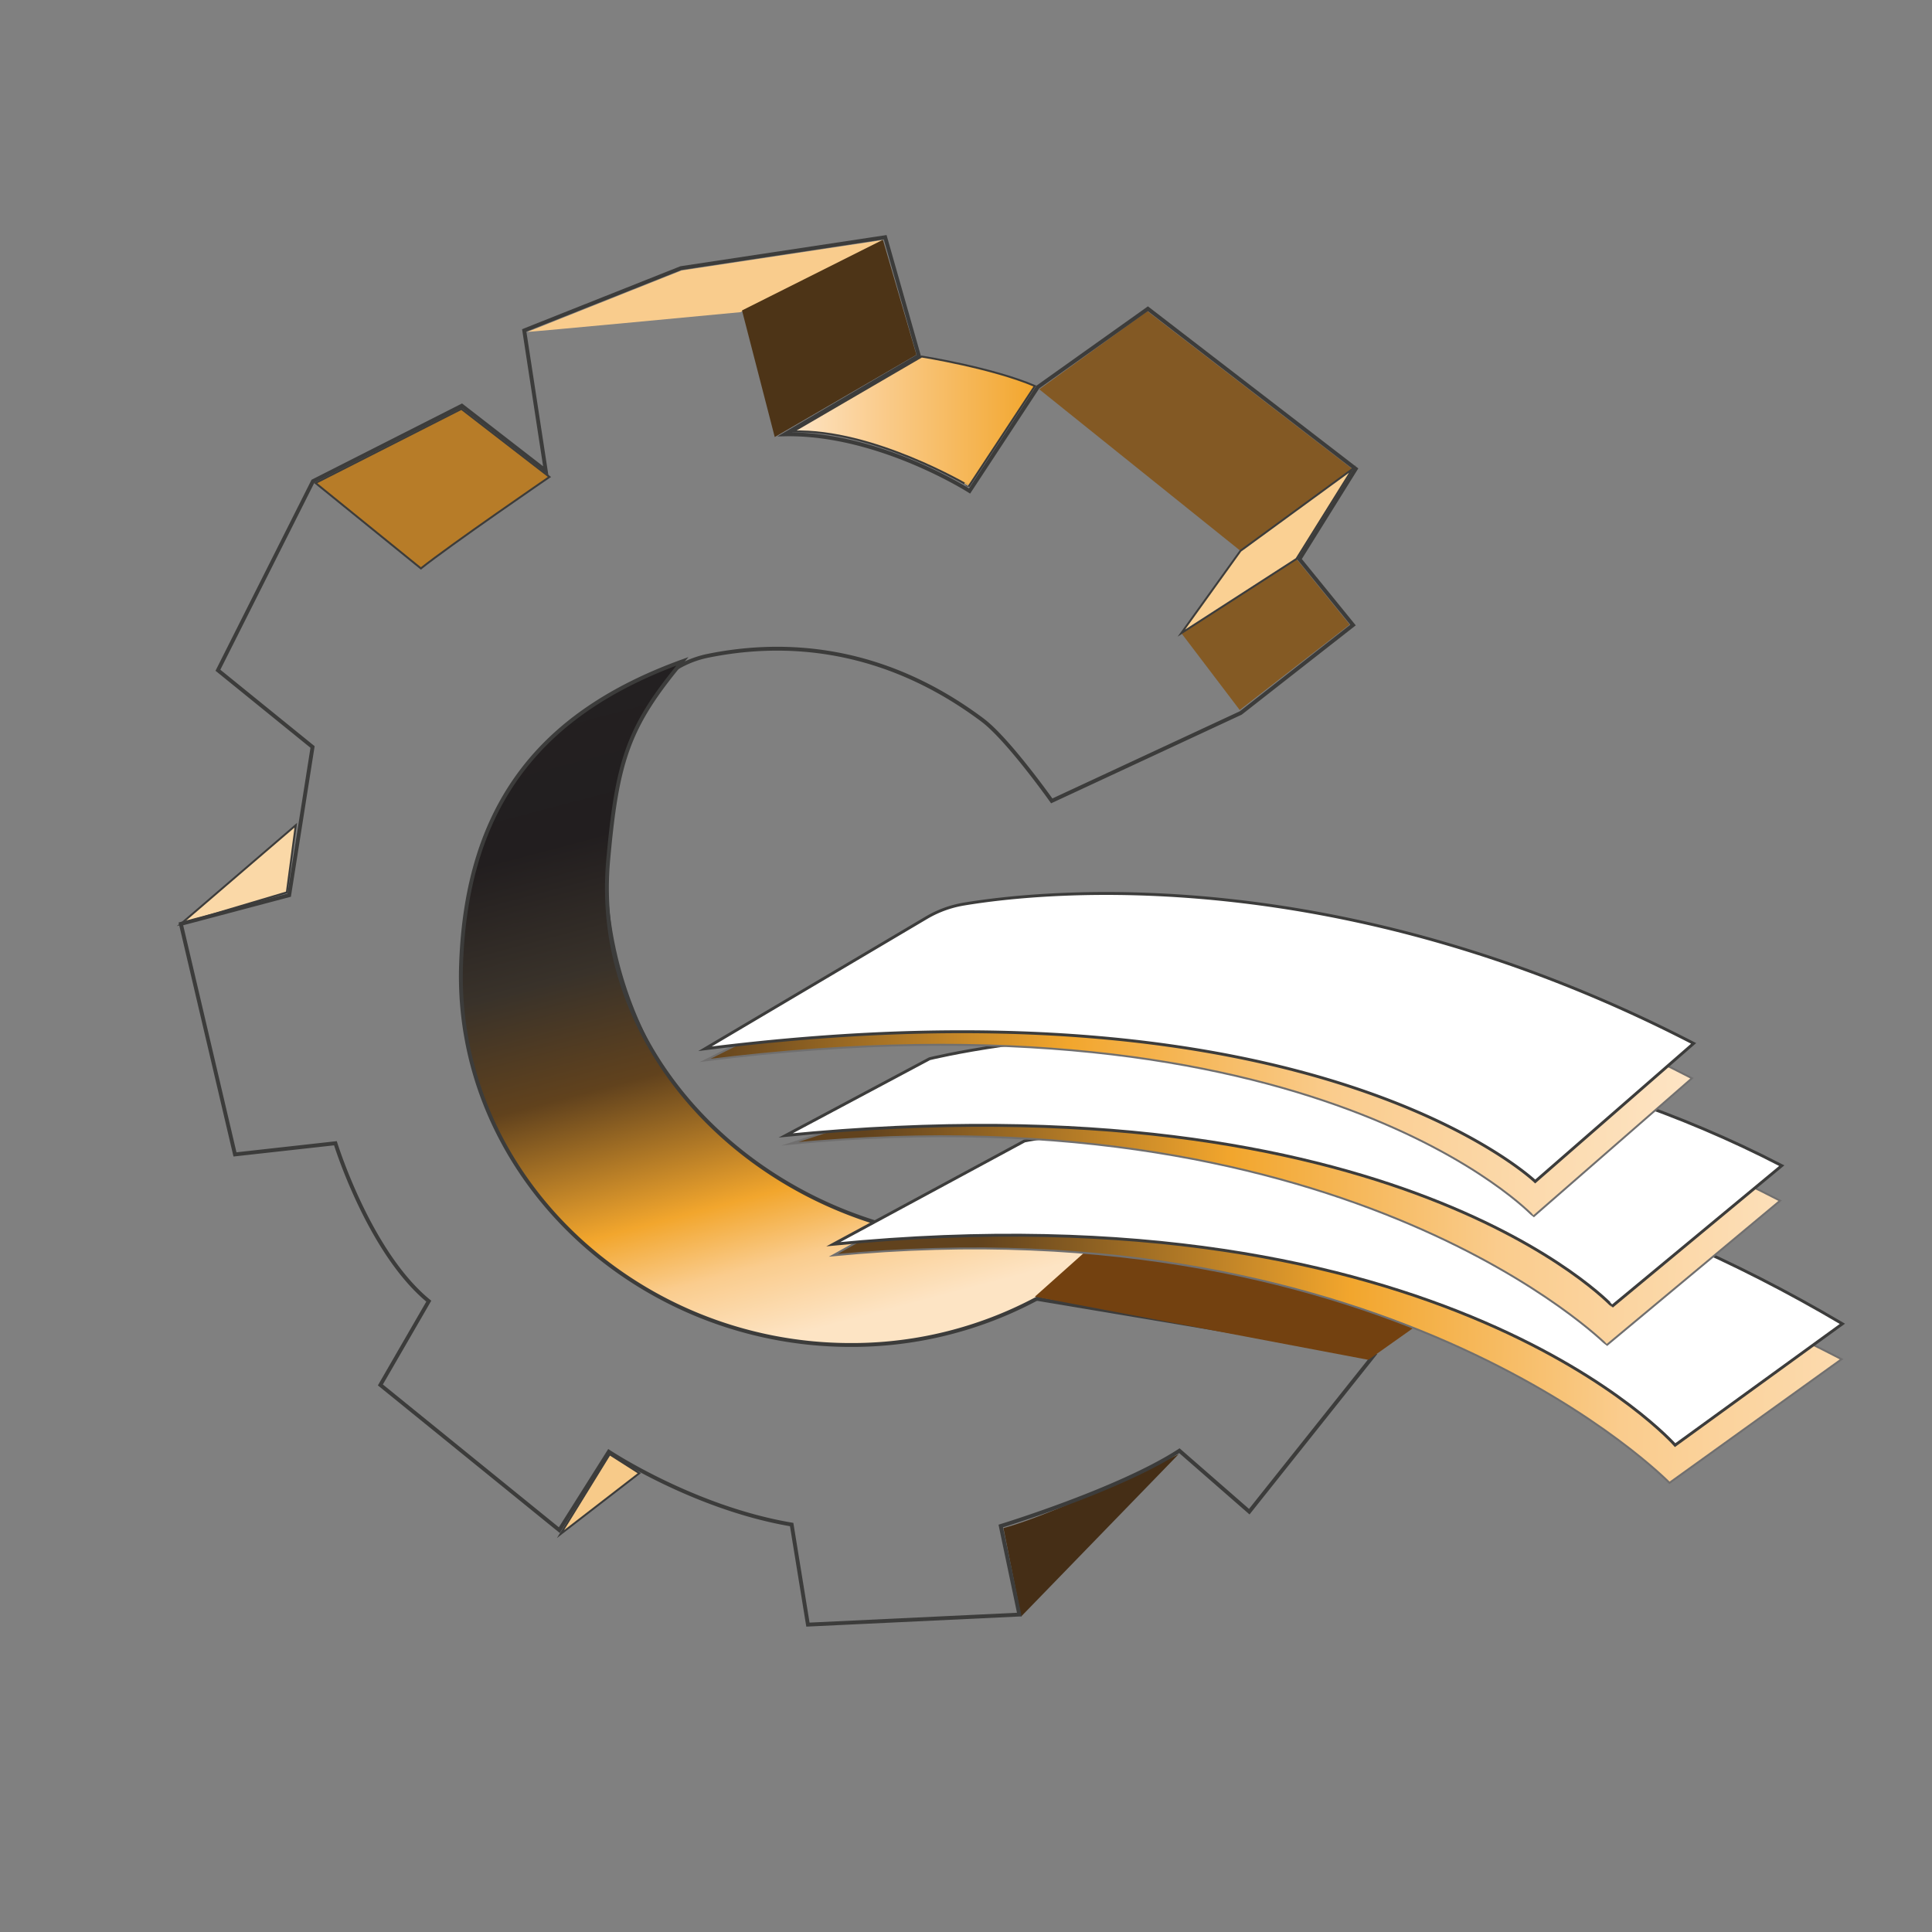
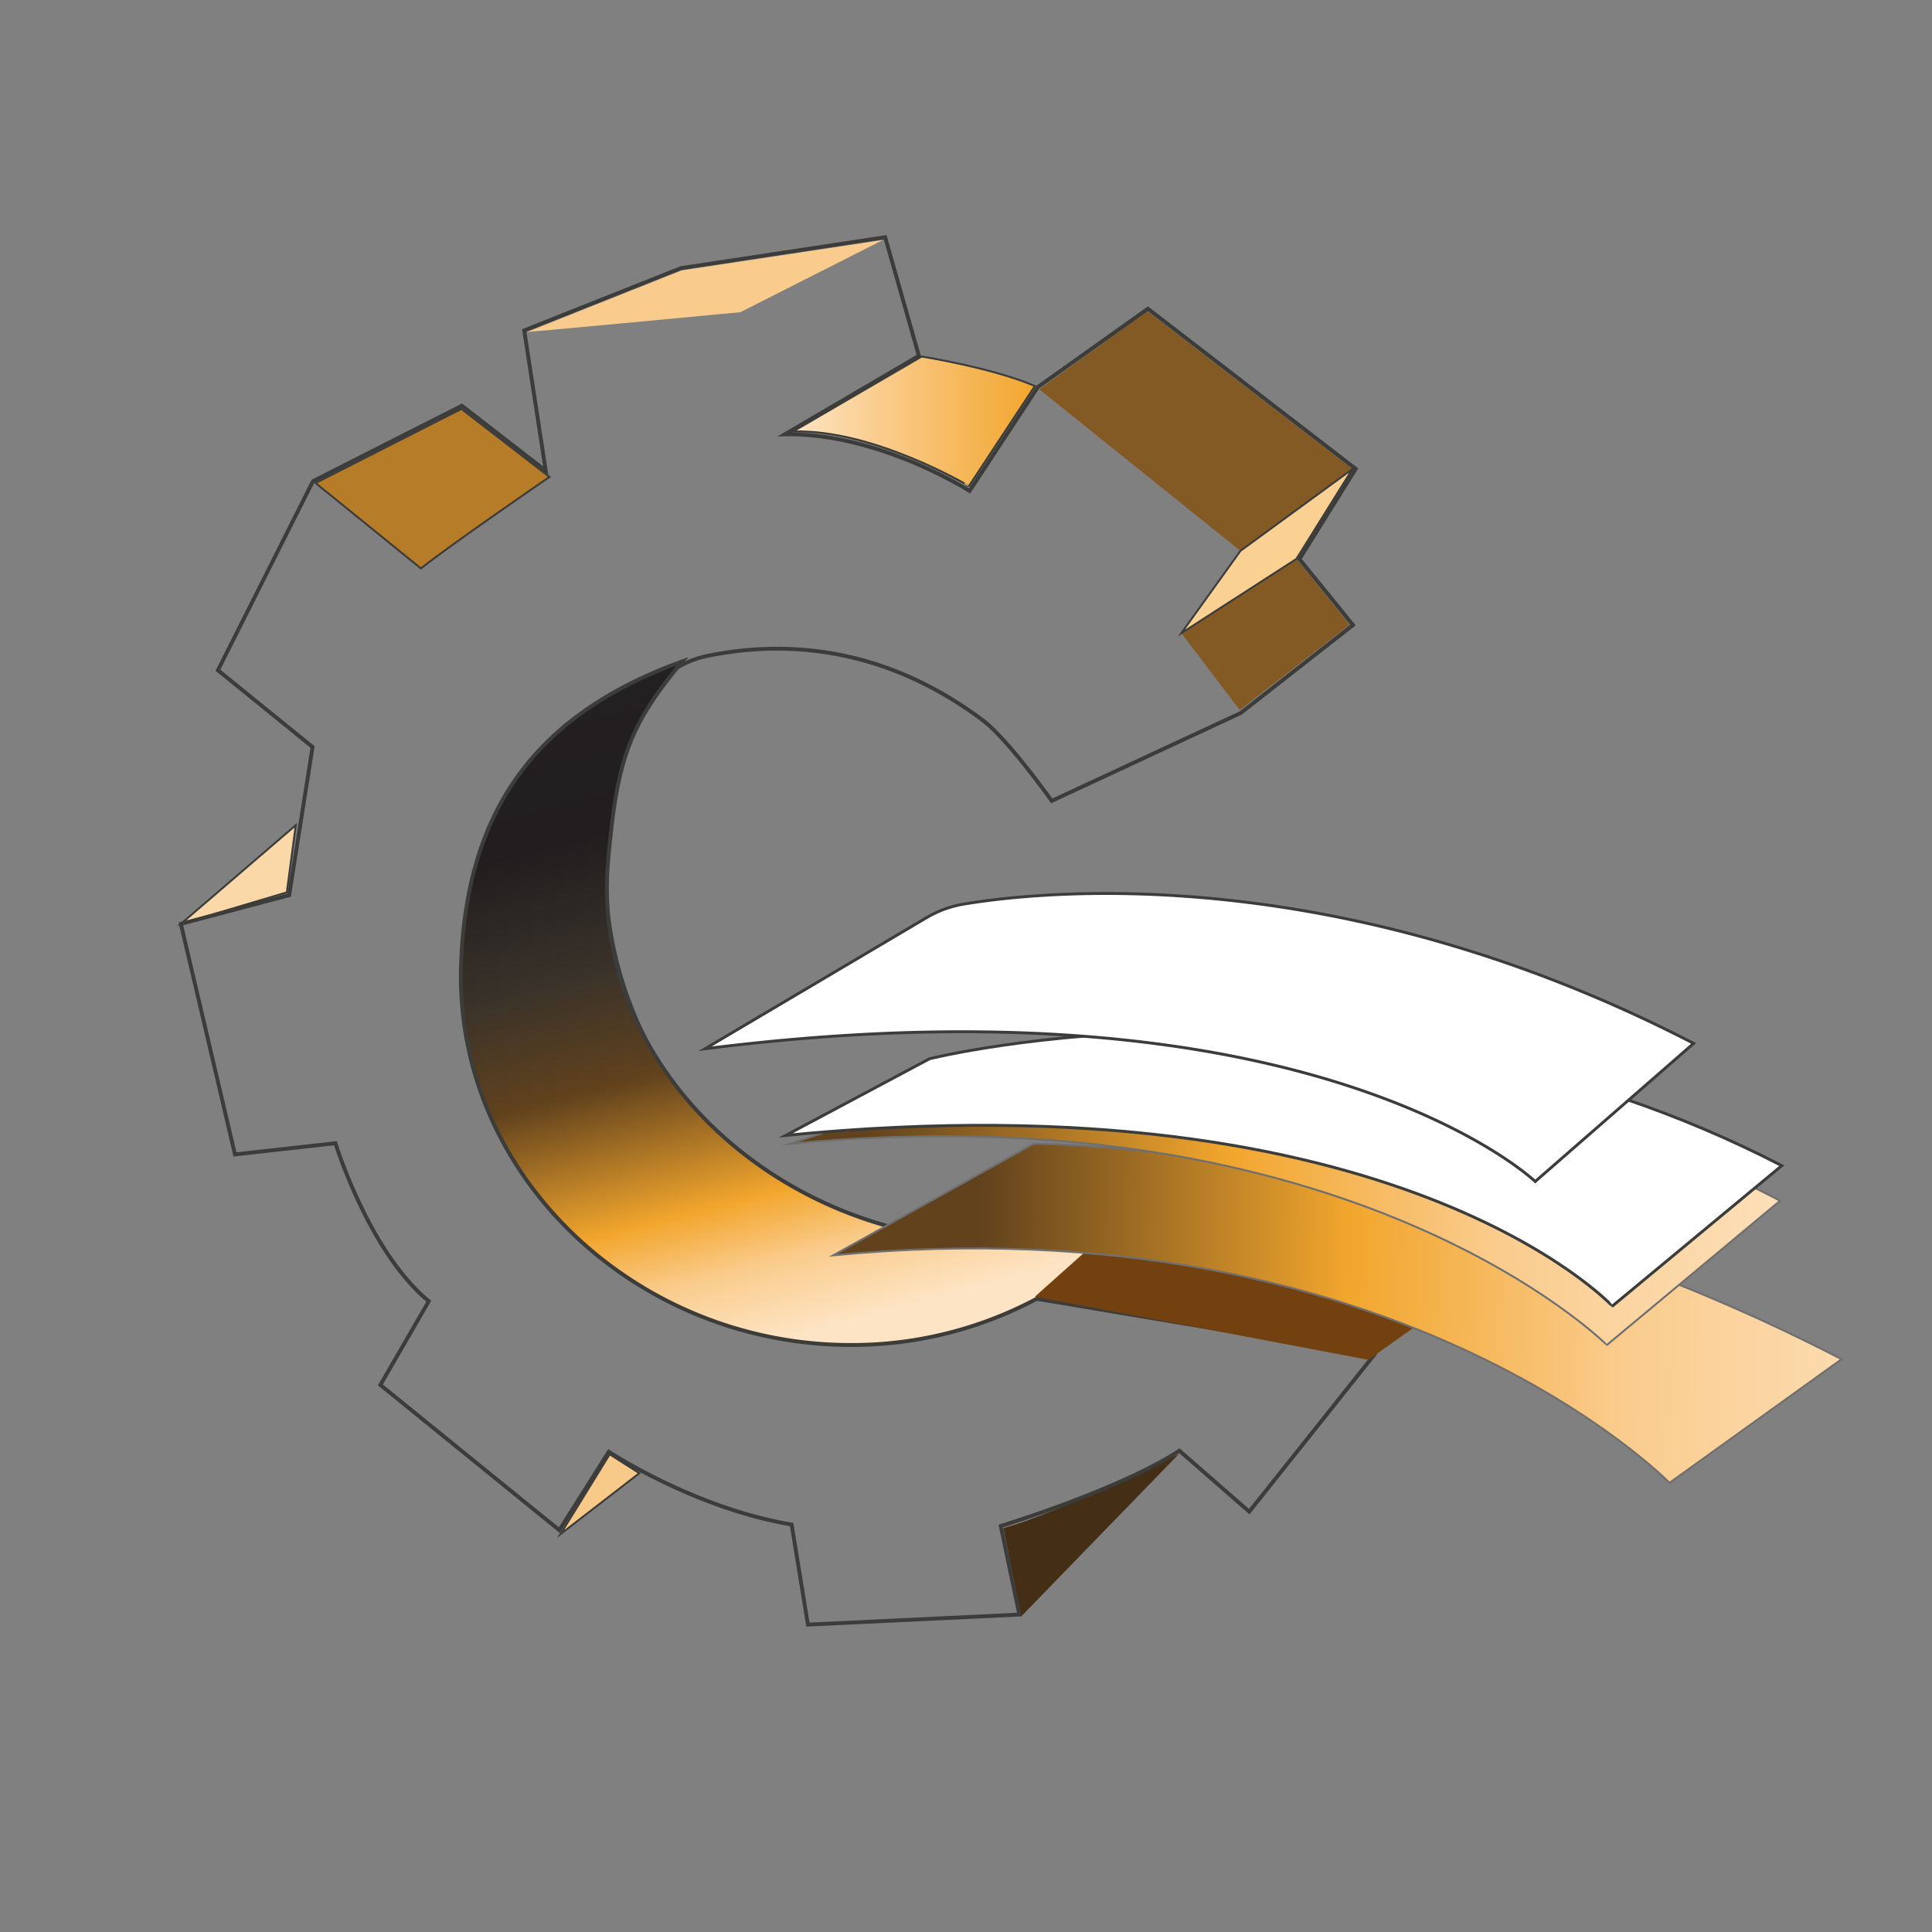
<svg xmlns="http://www.w3.org/2000/svg" xmlns:xlink="http://www.w3.org/1999/xlink" id="Layer_1" data-name="Layer 1" viewBox="50 70 500 500">
  <rect x="50" y="70" width="500" height="500" fill="#808080" stroke="none" />
  <defs>
    <style>.cls-1{fill:#845a24;}.cls-11,.cls-12,.cls-15,.cls-2,.cls-3,.cls-4,.cls-5,.cls-7{stroke:#3c3c3b;}.cls-11,.cls-12,.cls-14,.cls-15,.cls-16,.cls-17,.cls-2,.cls-3,.cls-4,.cls-5,.cls-7{stroke-miterlimit:10;}.cls-14,.cls-16,.cls-17,.cls-2,.cls-3,.cls-4,.cls-5,.cls-7{stroke-width:0.5px;}.cls-2{fill:url(#linear-gradient);}.cls-3{fill:#b77c28;}.cls-4{fill:#fad8a7;}.cls-5{fill:#f7ca89;}.cls-6{fill:#835924;}.cls-7{fill:#fad093;}.cls-8{fill:#f9cc8d;}.cls-9{fill:#4d3417;}.cls-10{fill:#452e16;}.cls-11{fill:none;}.cls-12{fill:url(#linear-gradient-2);}.cls-13{fill:#734110;}.cls-14,.cls-16,.cls-17{stroke:#706f6f;}.cls-14{fill:url(#linear-gradient-3);}.cls-15{fill:#fff;stroke-width:0.75px;}.cls-16{fill:url(#linear-gradient-4);}.cls-17{fill:url(#linear-gradient-5);}</style>
    <linearGradient id="linear-gradient" x1="255.23" y1="179.03" x2="317.84" y2="179.03" gradientUnits="userSpaceOnUse">
      <stop offset="0" stop-color="#fde4c4" />
      <stop offset="0.36" stop-color="#facc8d" />
      <stop offset="1" stop-color="#f2a62d" />
    </linearGradient>
    <linearGradient id="linear-gradient-2" x1="271.67" y1="411.24" x2="226.44" y2="239.86" gradientUnits="userSpaceOnUse">
      <stop offset="0" stop-color="#fde4c4" />
      <stop offset="0.11" stop-color="#facc8d" />
      <stop offset="0.21" stop-color="#f2a62d" />
      <stop offset="0.42" stop-color="#61421d" />
      <stop offset="0.59" stop-color="#39322a" />
      <stop offset="0.78" stop-color="#221e1f" />
      <stop offset="1" stop-color="#232021" />
    </linearGradient>
    <linearGradient id="linear-gradient-3" x1="563.77" y1="412.68" x2="302.87" y2="408.19" gradientUnits="userSpaceOnUse">
      <stop offset="0" stop-color="#fde4c4" />
      <stop offset="0.36" stop-color="#facc8d" />
      <stop offset="0.63" stop-color="#f2a62d" />
      <stop offset="1" stop-color="#61421d" />
    </linearGradient>
    <linearGradient id="linear-gradient-4" x1="530.06" y1="381.35" x2="273.68" y2="378.41" xlink:href="#linear-gradient-3" />
    <linearGradient id="linear-gradient-5" x1="487.13" y1="350.55" x2="231.88" y2="342.29" xlink:href="#linear-gradient-3" />
  </defs>
  <title>الشركة السعودية</title>
  <polygon class="cls-1" points="385.51 214.65 355.73 233.85 370.84 253.75 399.3 231.65 385.51 214.65" />
  <path class="cls-2" d="M288.53,162.27s18.2,2.88,29.3,7.63l-17.06,25.88S275.94,181,255.23,181.67Z" />
  <path class="cls-3" d="M192.2,193.43s-25.53,17.5-33.27,23.68L131.66,195l37.75-19.18Z" />
  <polygon class="cls-4" points="96.81 309.1 126.55 283.56 124.23 300.94 96.81 309.1" />
  <polygon class="cls-5" points="215.46 451.26 207.78 446.37 195.06 467.02 215.46 451.26" />
  <polygon class="cls-6" points="400.01 191.39 371.03 212.56 318.96 170.75 346.94 150.53 400.01 191.39" />
  <polygon class="cls-7" points="371.03 212.56 355.73 233.85 385.51 214.65 400.01 191.39 371.03 212.56" />
  <path class="cls-8" d="M186.53,155.88,226.38,140l52.11-7.89-36.87,18.68S186.19,156.05,186.53,155.88Z" />
-   <polygon class="cls-9" points="250.5 183.1 242.03 150.34 278.49 132.06 287.17 161.82 250.5 183.1" />
  <path class="cls-10" d="M314.26,488.36l40.76-42S322.87,462,309.69,465.46Z" />
  <path class="cls-11" d="M316.83,405.88a97.8,97.8,0,0,0,23.63-20.25A95.15,95.15,0,0,1,303.6,393c-53.57,0-97-44.15-97-98.62a99.57,99.57,0,0,1,8.24-39.81,25.59,25.59,0,0,1,18.41-14.86c19.37-3.93,45-2.82,71,16.62,6.67,5,17.94,20.94,17.94,20.94l48.91-22.75,29.06-22.76L386.3,214.71l14.57-23.37-53.8-41.44L318.6,170.16l-17.68,26.9s-23.66-15.13-47.83-14.65l34.71-20.33-8.72-30.69-52.86,8-40.55,16.12,5.57,36.32L169.52,175,131,194.53l-24.6,48.93,24.49,19.86-6.05,38.36L96.81,309.1l14,59.66,26-2.89s8.69,28.22,24.16,40.87l-12.53,21.68L194.75,466l12.81-20.3s21.93,14.57,47.32,18.85l4.21,25.9,54.71-2.6L309,464.93s30.66-9.36,46.23-19.49l18.08,15.78,32.21-40.45Z" />
  <path class="cls-12" d="M346.53,383.81a101.48,101.48,0,0,1-76.39,34.27c-55.68,0-102.74-44.19-100.81-98.62,1.47-41.51,20.91-65.12,57.28-78.31-14,16.88-16.89,25.51-19.21,51.43-4.85,54.27,45.13,98.62,100.81,98.62A102.28,102.28,0,0,0,346.53,383.81Z" />
  <polygon class="cls-13" points="404.12 421.92 317.83 405.57 341.37 384.56 430.5 403.24 404.12 421.92" />
  <path class="cls-14" d="M265.66,394.87,317.48,366s101.27-.06,209.12,55.76l-44.54,32S411.32,380.88,265.66,394.87Z" />
-   <path class="cls-15" d="M265.66,392l49.48-26.72s97.21-20.4,211.67,47.32L483.52,444S424.08,376.41,265.66,392Z" />
  <path class="cls-16" d="M254.46,366l61.86-20.26s86.52-20.82,194.37,35l-44.84,37.35S400.11,352,254.46,366Z" />
  <path class="cls-15" d="M253.35,363.84,290.57,344s112.7-28.15,220.55,27.67l-43.84,36.34S411.77,348.2,253.35,363.84Z" />
-   <path class="cls-17" d="M232.51,344.43l61-30.38s86.52-20.82,194.37,35l-41,35.74S390.66,324.48,232.51,344.43Z" />
  <path class="cls-15" d="M232.45,341.42l57.27-33.89a28.19,28.19,0,0,1,9.75-3.56c20.68-3.44,97-11.46,188.84,36.06l-41,35.74S390.6,321.46,232.45,341.42Z" />
</svg>